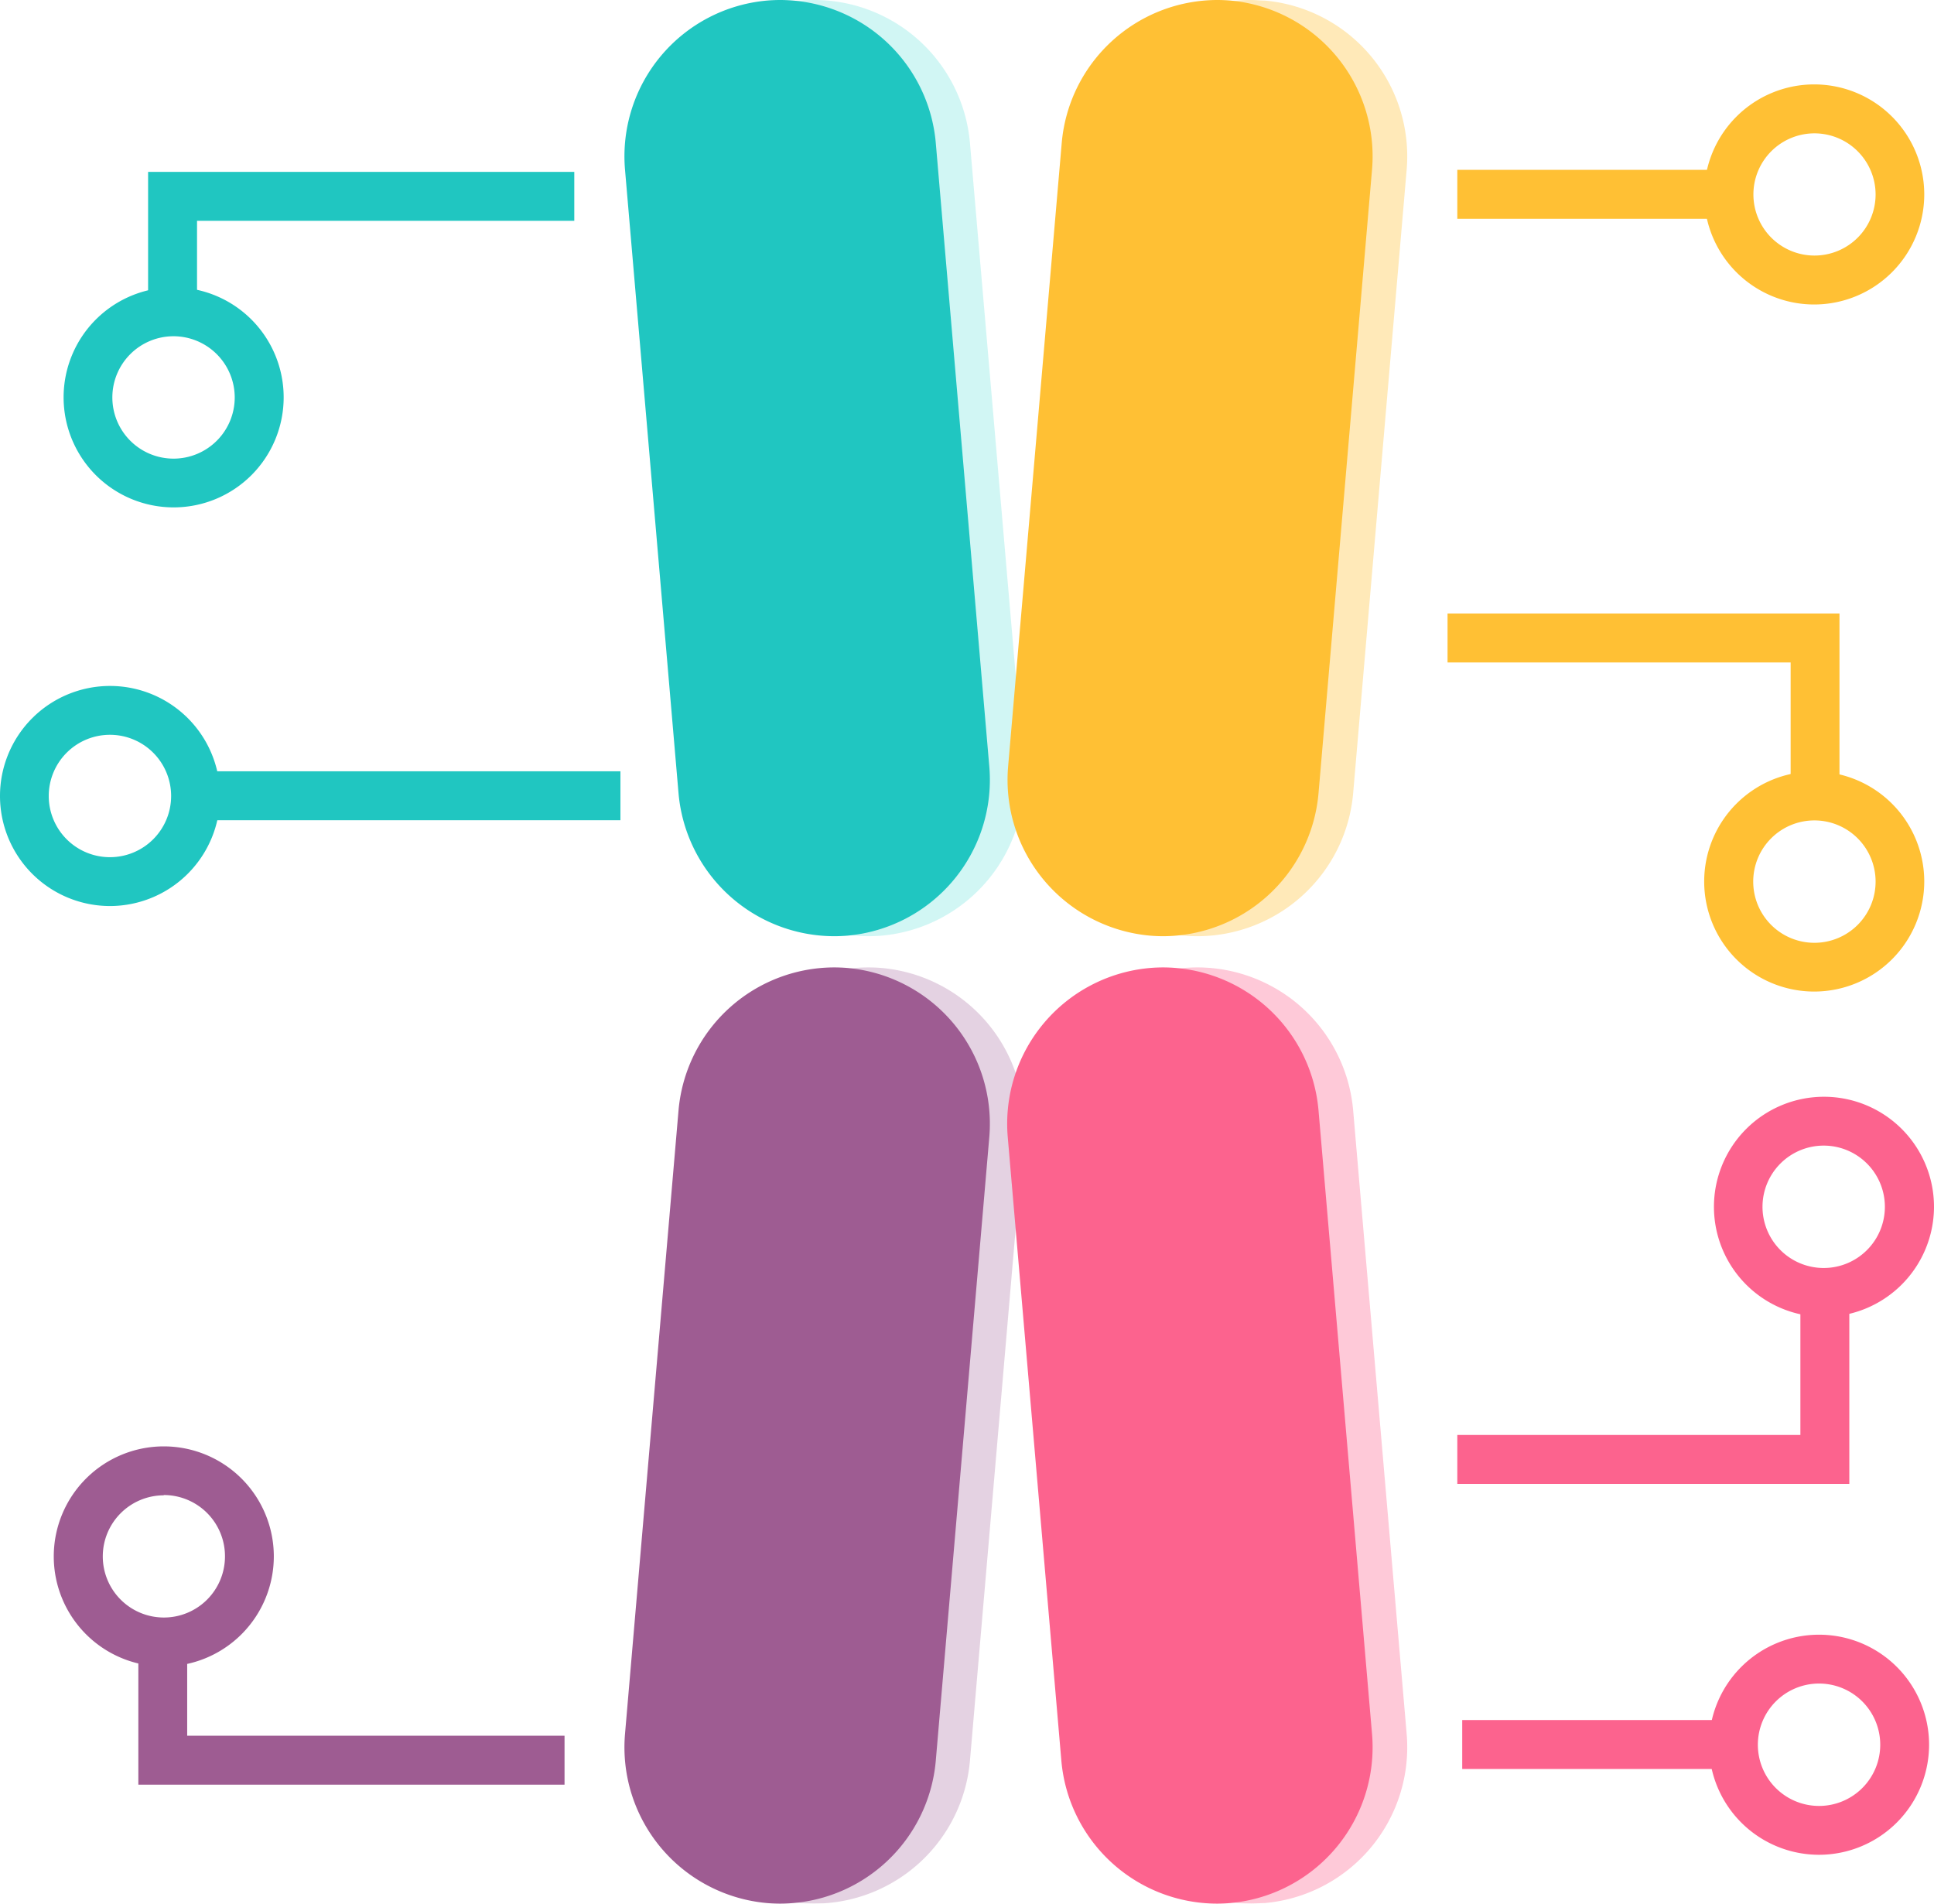
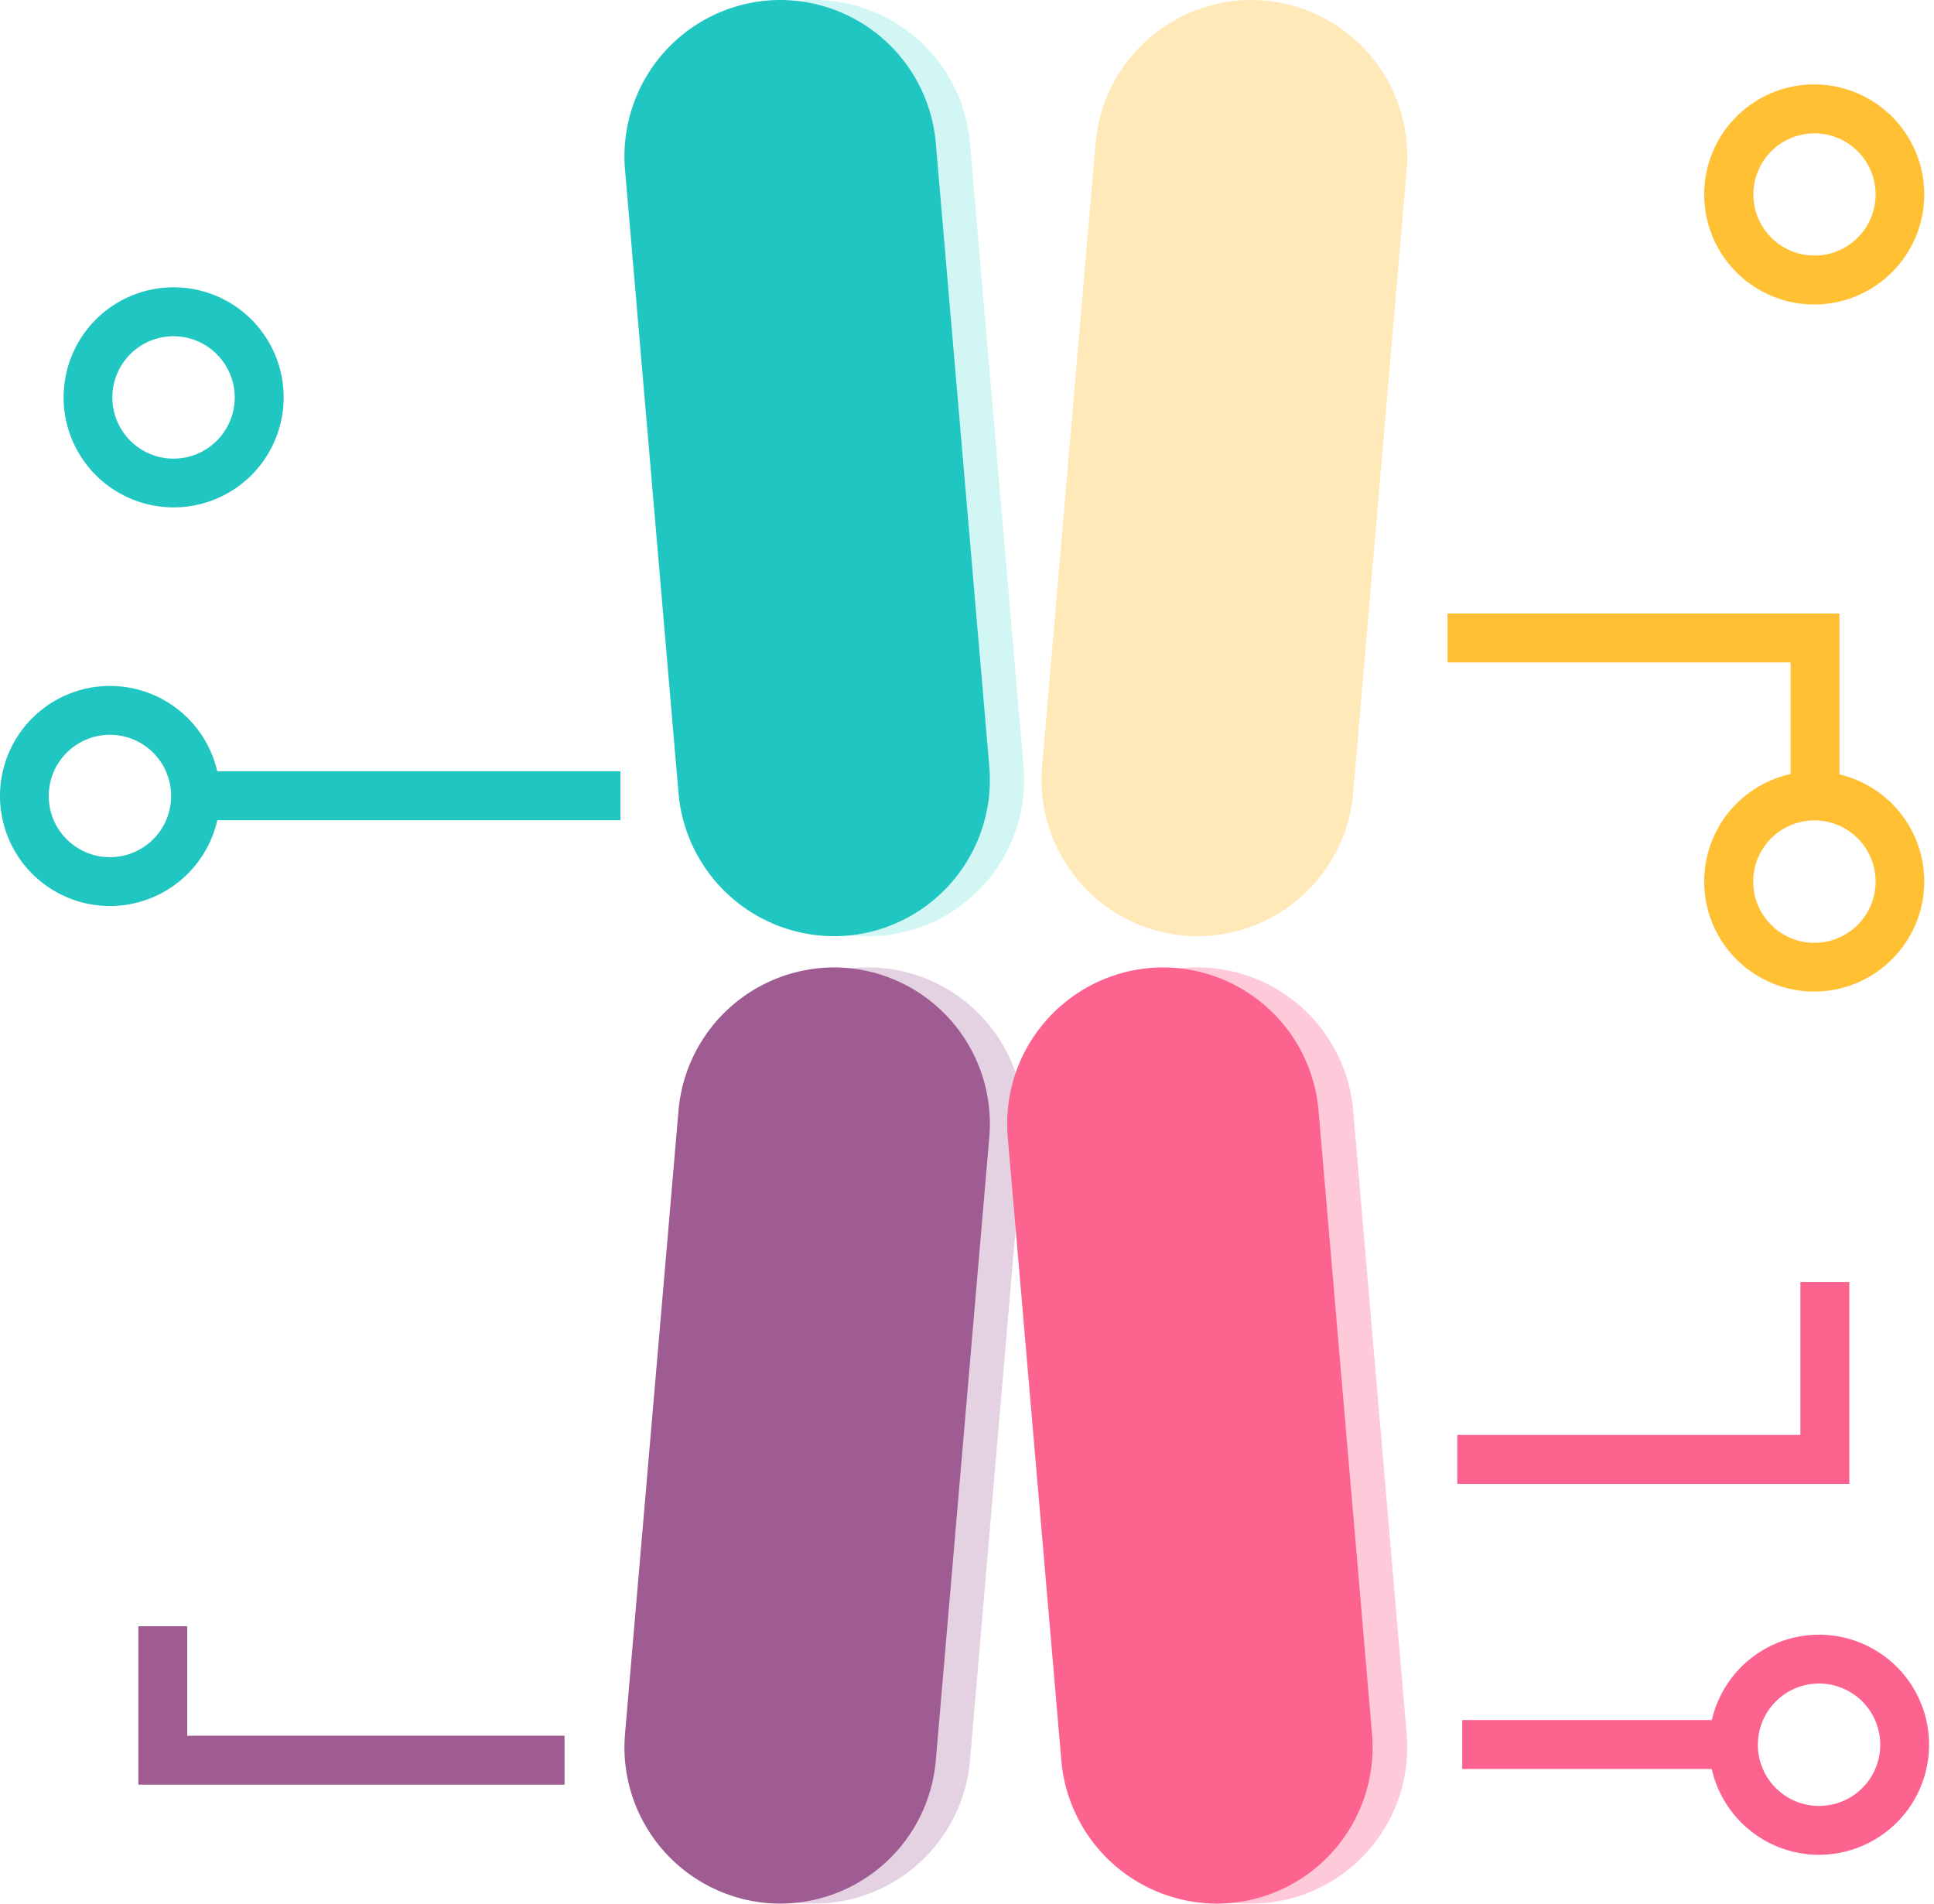
<svg xmlns="http://www.w3.org/2000/svg" viewBox="0 0 208.29 205">
  <defs>
    <style>.a{opacity:0.35;}.b{fill:#fc638e;}.c{fill:#b27fab;}.d{fill:#ffc034;}.e{fill:#7ce5e0;}.f{fill:#9e5c92;}.g{fill:#20c6c1;}</style>
  </defs>
  <g class="a">
    <path class="b" d="M127.55,104.24q.73-.06,1.44-.06a16.86,16.86,0,0,1,16.74,15.36l5.77,67.23a16.84,16.84,0,0,1-15.3,18.17c-.48,0-1,.06-1.43.06A16.86,16.86,0,0,1,118,189.64l-5.77-67.23A16.84,16.84,0,0,1,127.55,104.24Z" />
  </g>
  <g class="a">
    <path class="c" d="M76.77,119.54A16.85,16.85,0,0,1,93.5,104.18q.72,0,1.44.06a16.84,16.84,0,0,1,15.3,18.17l-5.78,67.23A16.85,16.85,0,0,1,87.73,205q-.7,0-1.44-.06h0A16.84,16.84,0,0,1,71,186.77Z" />
  </g>
  <g class="a">
    <path class="d" d="M127.55,100.76q.73.06,1.44.06a16.86,16.86,0,0,0,16.74-15.36l5.77-67.23A16.84,16.84,0,0,0,136.2.06c-.48,0-1-.06-1.43-.06A16.86,16.86,0,0,0,118,15.36l-5.77,67.23A16.84,16.84,0,0,0,127.55,100.76Z" />
  </g>
  <g class="a">
    <path class="e" d="M76.77,85.46A16.85,16.85,0,0,0,93.5,100.82q.72,0,1.44-.06a16.84,16.84,0,0,0,15.3-18.17l-5.78-67.23A16.85,16.85,0,0,0,87.73,0Q87,0,86.29.06h0A16.84,16.84,0,0,0,71,18.23Z" />
  </g>
  <path class="b" d="M123.87,104.24q.72-.06,1.44-.06A16.85,16.85,0,0,1,142,119.54l5.77,67.23a16.84,16.84,0,0,1-15.29,18.17q-.74.06-1.44.06a16.85,16.85,0,0,1-16.73-15.36l-5.78-67.23A16.84,16.84,0,0,1,123.87,104.24Z" />
  <path class="f" d="M73.08,119.54a16.86,16.86,0,0,1,16.74-15.36q.71,0,1.44.06a16.84,16.84,0,0,1,15.29,18.17l-5.77,67.23A16.85,16.85,0,0,1,84.05,205q-.72,0-1.44-.06h0a16.84,16.84,0,0,1-15.3-18.17Z" />
-   <path class="d" d="M123.87,100.76q.72.06,1.44.06A16.85,16.85,0,0,0,142,85.46l5.77-67.23A16.84,16.84,0,0,0,132.52.06Q131.79,0,131.08,0a16.85,16.85,0,0,0-16.73,15.36l-5.78,67.23A16.84,16.84,0,0,0,123.87,100.76Z" />
  <path class="g" d="M73.08,85.46a16.86,16.86,0,0,0,16.74,15.36q.71,0,1.44-.06a16.84,16.84,0,0,0,15.29-18.17l-5.77-67.23A16.85,16.85,0,0,0,84.05,0q-.72,0-1.44.06h0a16.84,16.84,0,0,0-15.3,18.17Z" />
-   <rect class="d" x="156.95" y="18.29" width="31.31" height="5.27" />
  <rect class="g" x="19.19" y="83.06" width="47.63" height="5.27" />
  <rect class="b" x="157.48" y="185.23" width="31.31" height="5.27" />
  <polygon class="b" points="199.17 159.8 156.95 159.8 156.95 154.53 193.9 154.53 193.9 138.06 199.17 138.06 199.17 159.8" />
  <polygon class="d" points="198.11 87.81 192.85 87.81 192.85 71.34 155.9 71.34 155.9 66.07 198.11 66.07 198.11 87.81" />
-   <polygon class="g" points="21.22 35.57 15.95 35.57 15.95 18.51 61.85 18.51 61.85 23.78 21.22 23.78 21.22 35.57" />
  <polygon class="f" points="60.8 192.19 14.9 192.19 14.9 175.13 20.16 175.13 20.16 186.92 60.8 186.92 60.8 192.19" />
  <path class="d" d="M195.39,106.78a11.85,11.85,0,1,1,11.85-11.85A11.86,11.86,0,0,1,195.39,106.78Zm0-18.43A6.59,6.59,0,1,0,202,94.93,6.59,6.59,0,0,0,195.39,88.35Z" />
  <path class="d" d="M195.39,32.79a11.85,11.85,0,1,1,11.85-11.85A11.86,11.86,0,0,1,195.39,32.79Zm0-18.43A6.58,6.58,0,1,0,202,20.94,6.59,6.59,0,0,0,195.39,14.36Z" />
  <path class="g" d="M18.7,54.64A11.85,11.85,0,1,1,30.55,42.8,11.85,11.85,0,0,1,18.7,54.64Zm0-18.43a6.59,6.59,0,1,0,6.58,6.59A6.6,6.6,0,0,0,18.7,36.21Z" />
  <path class="g" d="M11.85,97.57A11.85,11.85,0,1,1,23.7,85.72,11.87,11.87,0,0,1,11.85,97.57Zm0-18.44a6.59,6.59,0,1,0,6.58,6.59A6.59,6.59,0,0,0,11.85,79.13Z" />
-   <path class="f" d="M17.64,179.46a11.85,11.85,0,1,1,11.85-11.85A11.86,11.86,0,0,1,17.64,179.46Zm0-18.43a6.58,6.58,0,1,0,6.59,6.58A6.59,6.59,0,0,0,17.64,161Z" />
-   <path class="b" d="M196.44,141.81A11.85,11.85,0,1,1,208.29,130,11.87,11.87,0,0,1,196.44,141.81Zm0-18.44A6.59,6.59,0,1,0,203,130,6.59,6.59,0,0,0,196.44,123.37Z" />
  <path class="b" d="M195.91,199.74a11.85,11.85,0,1,1,11.85-11.85A11.86,11.86,0,0,1,195.91,199.74Zm0-18.44a6.59,6.59,0,1,0,6.59,6.59A6.59,6.59,0,0,0,195.91,181.3Z" />
</svg>